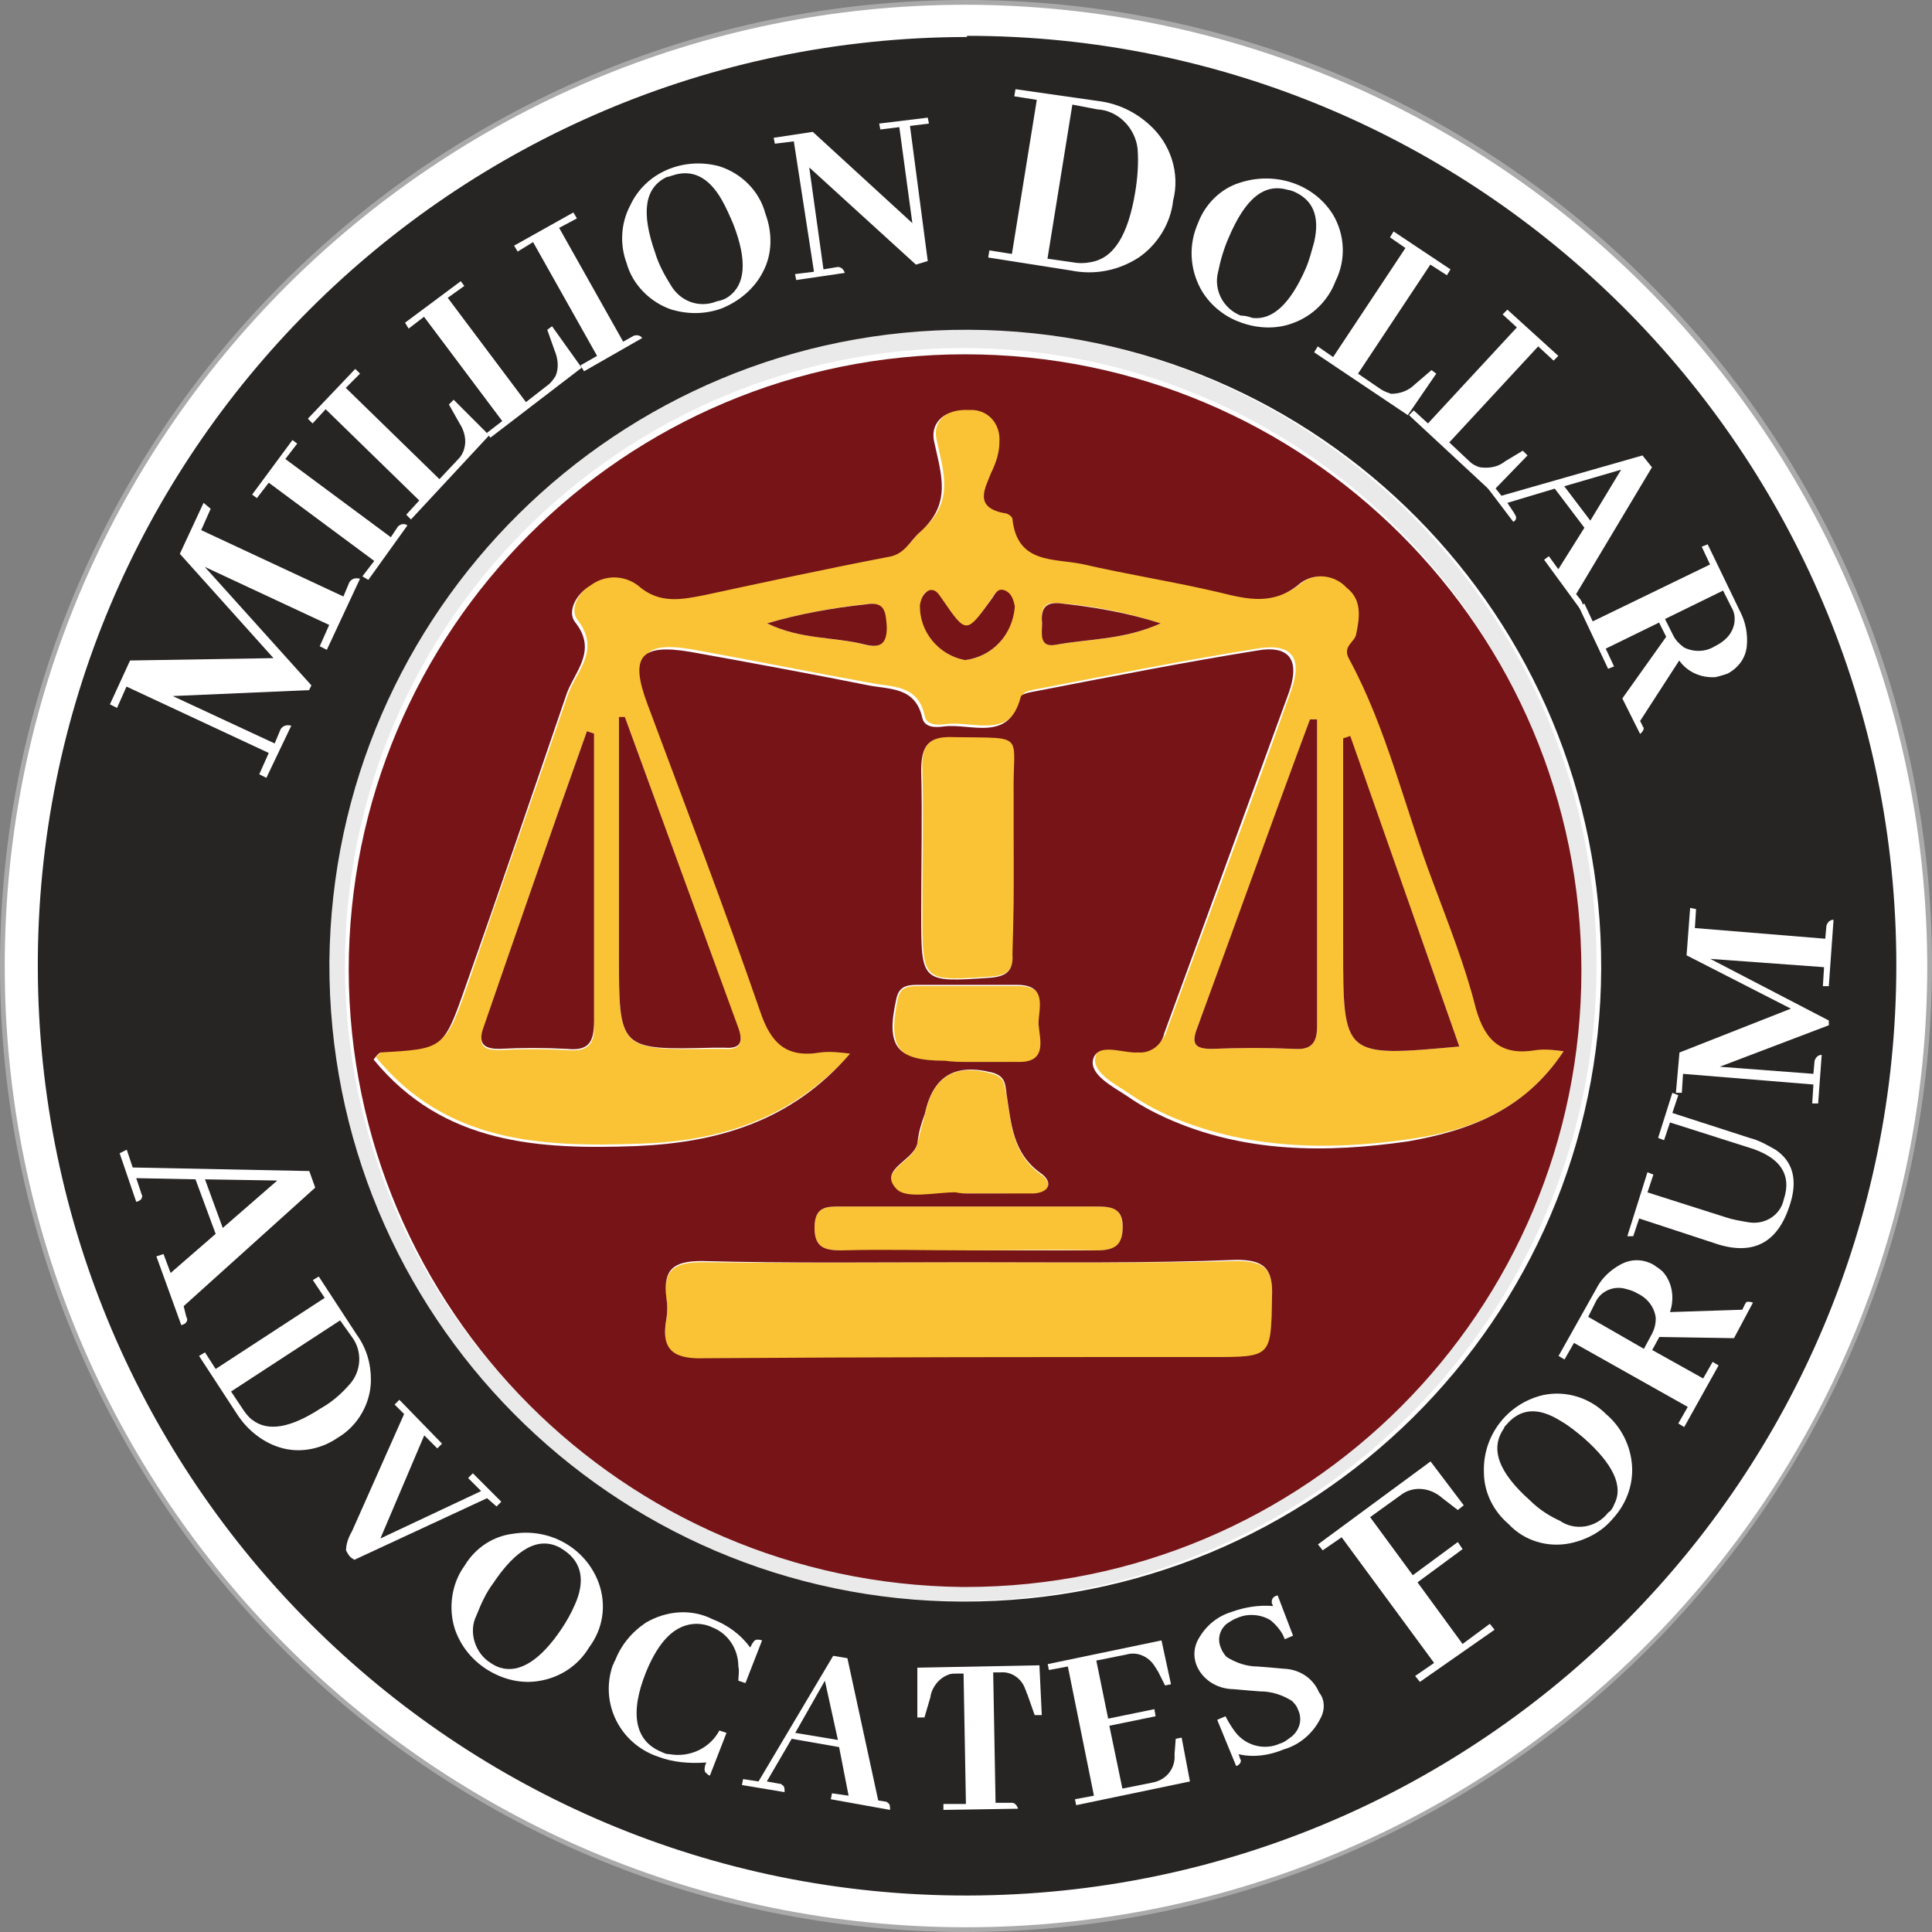
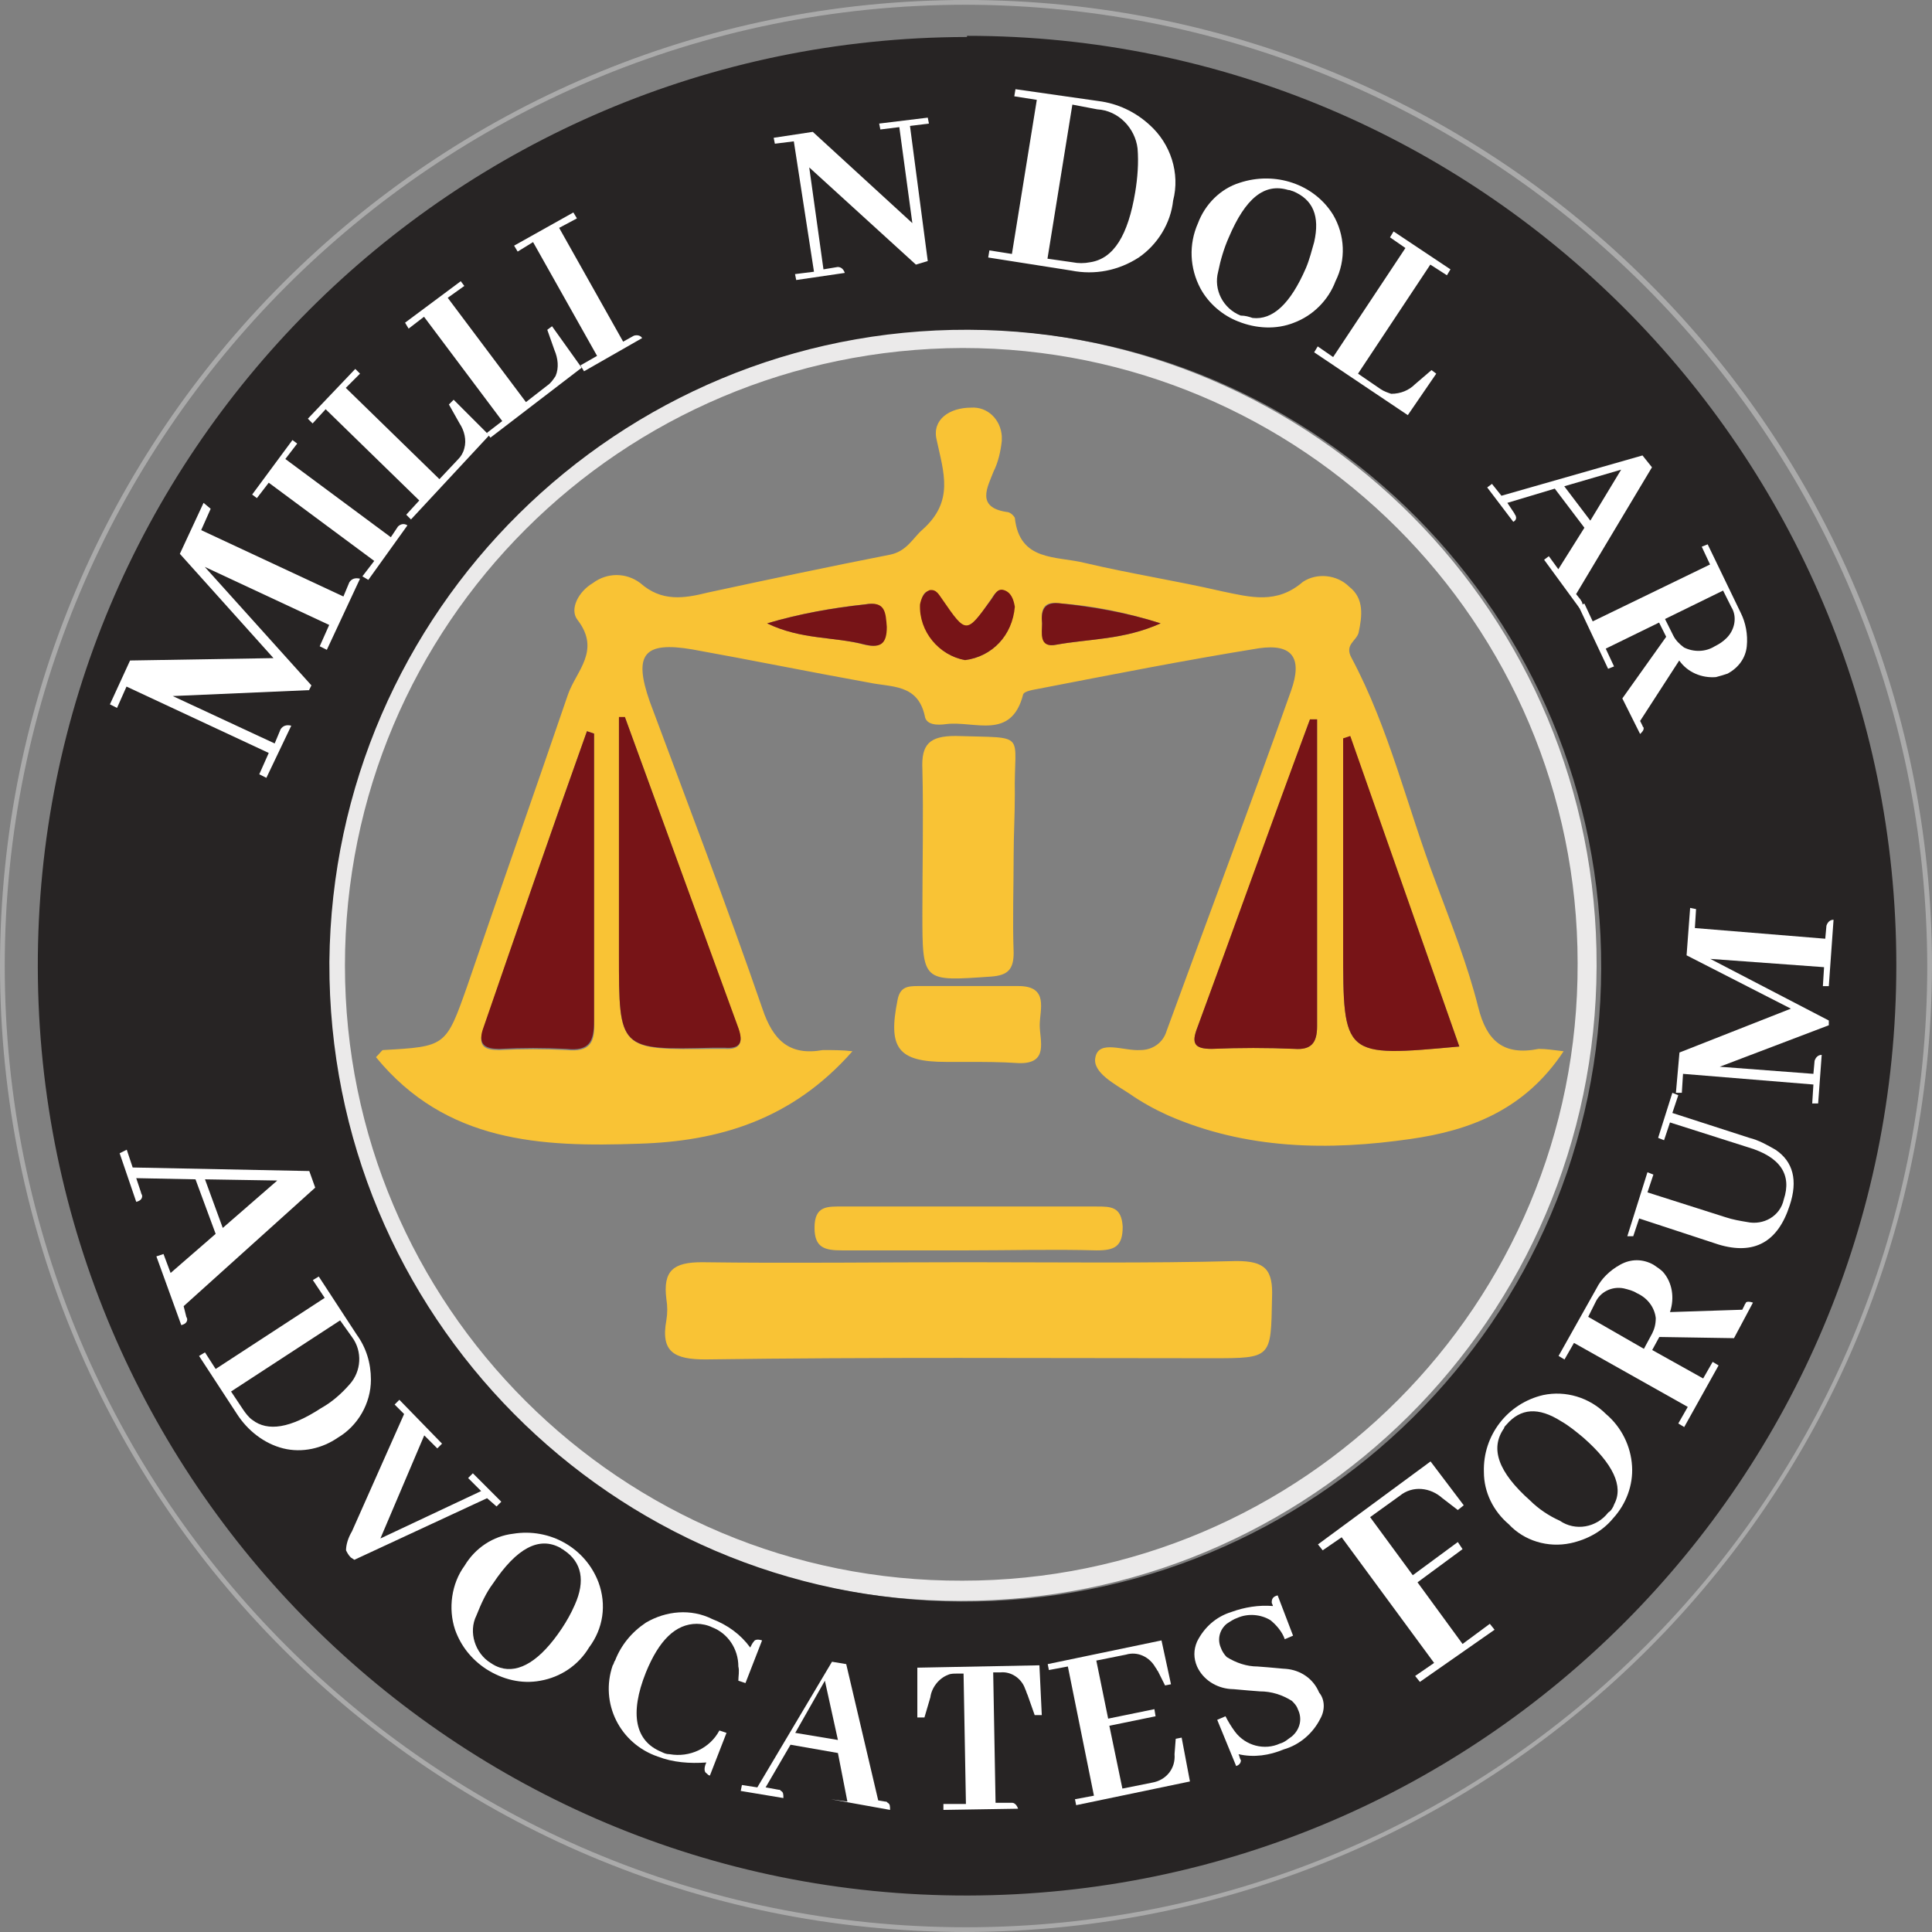
<svg xmlns="http://www.w3.org/2000/svg" version="1.1" id="Layer_1" x="0px" y="0px" viewBox="0 0 163 163" style="enable-background:new 0 0 163 163;" xml:space="preserve">
  <rect x="0" y="0" width="163" height="163" fill="#808080" stroke="none" />
  <style type="text/css">
	.st0{fill:#FFFFFF;}
	.st1{fill:#AAAAAA;}
	.st2{fill:#EBEAEA;}
	.st3{fill:#F9C335;}
	.st4{fill:#771417;}
	.st5{fill:#272424;}
</style>
  <g id="Group_194" transform="translate(-3122.81 -571.878)">
    <g id="Group_187" transform="translate(3122.81 571.878)">
-       <circle id="Ellipse_39" class="st0" cx="81.5" cy="81.5" r="81.3" />
      <path id="Path_1533" class="st1" d="M81.5,163C36.5,163,0,126.5,0,81.5S36.5,0,81.5,0S163,36.5,163,81.5v0    C162.9,126.5,126.5,162.9,81.5,163z M81.5,0.4C36.7,0.4,0.4,36.7,0.4,81.5c0,44.8,36.3,81.1,81.1,81.1c44.8,0,81.1-36.3,81.1-81.1    c0,0,0,0,0,0C162.5,36.7,126.3,0.5,81.5,0.4z" />
    </g>
    <g id="Group_191" transform="translate(3142.112 591.438)">
      <path id="Path_1534" class="st2" d="M115.4,62c-0.1,29.6-24.2,53.6-53.8,53.5C32,115.5,8,91.4,8.1,61.7    C8.2,32.1,32.3,8.1,61.9,8.2c0,0,0.1,0,0.1,0c29.6,0.1,53.5,24.1,53.4,53.7C115.4,61.9,115.4,62,115.4,62z M9.8,61.9    c0,28.7,23.3,52,52.1,51.9c28.7,0,52-23.3,51.9-52.1c0-28.7-23.3-51.9-51.9-51.9C33.1,9.9,9.8,33.1,9.8,61.9    C9.8,61.9,9.8,61.9,9.8,61.9L9.8,61.9z" />
      <g id="Group_190" transform="translate(1.418 1.432)">
        <path id="Path_1535" class="st3" d="M111.2,67.7c-3.3,5-8,6.7-12.9,7.4c-6.9,1-13.9,0.9-20.5-2c-1.1-0.5-2.2-1.1-3.2-1.8     c-1.2-0.8-3.2-1.8-2.9-3.1c0.3-1.5,2.4-0.5,3.8-0.6c1,0,1.9-0.6,2.2-1.6c3.5-9.6,7.1-19.1,10.5-28.7c1-2.8,0.1-4-2.7-3.6     c-6.2,1-12.3,2.2-18.5,3.4c-0.5,0.1-1.3,0.2-1.4,0.5c-1,3.9-4.1,2.2-6.5,2.5c-0.7,0.1-1.7,0.1-1.8-0.7c-0.6-2.7-2.8-2.4-4.7-2.8     c-5-0.9-9.9-1.9-14.9-2.8c-4.1-0.7-5,0.4-3.6,4.4c3.2,8.6,6.5,17.2,9.5,25.9c0.9,2.7,2.3,4,5.1,3.5c0.8,0,1.7,0,2.5,0.1     c-5.1,5.8-11.3,7.6-18,7.8c-8.3,0.3-16.3-0.1-22.2-7.3c0.4-0.4,0.5-0.6,0.6-0.6c5.3-0.3,5.3-0.3,7.1-5.4     c2.8-8.2,5.7-16.4,8.5-24.6c0.7-2,2.8-3.7,0.8-6.3c-0.7-0.9,0.1-2.4,1.3-3.1c1.2-0.9,2.8-0.9,4,0c1.8,1.6,3.7,1.3,5.7,0.8     c5.1-1.1,10.3-2.2,15.4-3.2c1.4-0.3,1.9-1.4,2.7-2.1c2.7-2.4,1.8-4.8,1.2-7.6c-0.4-1.7,1.1-2.7,2.9-2.7c1.4-0.1,2.5,1,2.6,2.4     c0,0.1,0,0.3,0,0.4c-0.1,0.9-0.3,1.8-0.7,2.6c-0.5,1.3-1.5,3,1.1,3.4c0.3,0,0.6,0.3,0.7,0.5c0.4,3.7,3.5,3.2,5.9,3.8     c3.8,0.9,7.7,1.5,11.6,2.4c2.4,0.5,4.6,1.1,6.8-0.8c1.2-0.8,2.9-0.6,3.9,0.4c1.3,1,1.1,2.5,0.8,3.9c-0.2,0.7-1.2,1-0.6,2.1     c3.2,6,4.7,12.6,7.1,18.9c1.3,3.5,2.7,7,3.6,10.6c0.7,2.8,2.1,4.1,5.1,3.5C109.7,67.5,110.4,67.6,111.2,67.7z M32,39.5l-0.5,0.1     v20c0,8,0,8,8,7.9c0.3,0,0.6,0,0.9,0c1.3,0.1,1.6-0.5,1.2-1.6C38.4,57.1,35.2,48.3,32,39.5L32,39.5z M90.4,39.7l-0.6,0     c-3.2,8.7-6.3,17.4-9.5,26c-0.5,1.3-0.3,1.8,1.2,1.8c2.3-0.1,4.6-0.1,7,0c1.4,0.1,1.9-0.5,1.9-1.9C90.4,57,90.4,48.3,90.4,39.7     L90.4,39.7z M29.4,40.9l-0.6-0.2C25.8,49.1,22.9,57.5,20,66c-0.4,1.3,0.2,1.6,1.4,1.6c1.9-0.1,3.8-0.1,5.7,0     c2,0.2,2.4-0.7,2.3-2.4C29.4,57,29.4,49,29.4,40.9L29.4,40.9z M102.4,67.3l-9.2-26.1l-0.6,0.2v17.5     C92.6,68.2,92.6,68.2,102.4,67.3L102.4,67.3z M60.7,34.7c2.3-0.3,4-2.1,4.1-4.4c-0.1-0.6-0.3-1.3-0.9-1.4     c-0.6-0.2-0.8,0.4-1.1,0.8c-2,2.9-2.1,2.9-4.1,0c-0.3-0.4-0.5-1-1.1-0.8C57.2,28.9,57,29.5,57,30C56.9,32.3,58.5,34.3,60.7,34.7     L60.7,34.7z M77.2,31.6c-2.8-0.9-5.7-1.5-8.6-1.7c-1.4-0.2-1.5,0.7-1.4,1.7c0,0.8-0.2,2.1,1.2,1.8C71.2,32.9,74.1,33,77.2,31.6     L77.2,31.6z M44,31.6c2.9,1.4,5.7,1.1,8.2,1.8c1.3,0.3,1.8-0.1,1.8-1.5c0-1.2-0.1-2.2-1.8-1.9C49.4,30.3,46.7,30.8,44,31.6     L44,31.6z" />
        <path id="Path_1536" class="st3" d="M64.8,51.2c0,2.7-0.1,5.4,0,8.2c0,1.4-0.5,1.9-1.9,2c-5.8,0.4-5.8,0.5-5.8-5.4     c0-4,0.1-8.1,0-12.1c-0.1-2.1,0.6-2.8,2.8-2.8c6.2,0.2,4.9-0.4,5,4.9C64.9,47.8,64.8,49.5,64.8,51.2z" />
        <path id="Path_1537" class="st3" d="M60.9,84.5c-3.5,0-7,0-10.6,0c-1.4,0-2.3-0.2-2.3-1.9c0-1.9,1.1-1.8,2.4-1.8     c7.1,0,14.3,0,21.4,0c1.2,0,2.1,0,2.2,1.7c0,1.7-0.7,2-2.2,2C68.1,84.4,64.5,84.5,60.9,84.5z" />
        <g id="Group_189">
          <path id="Path_1538" class="st3" d="M60.9,85.5c7.6,0,15.2,0.1,22.7-0.1c2.4,0,3.1,0.7,3,3.1c-0.1,5.1,0,5.1-5.1,5.1      c-14.2,0-28.5-0.1-42.7,0.1c-2.6,0-3.8-0.6-3.3-3.3c0.1-0.6,0.1-1.2,0-1.8c-0.3-2.4,0.6-3.1,3-3.1      C45.9,85.6,53.4,85.5,60.9,85.5z" />
-           <path id="Path_1539" class="st3" d="M61.1,79.7c-0.4,0-0.8,0-1.2,0c-1.7-0.1-4.1,0.6-5-0.3c-1.6-1.7,1.6-2.4,1.8-4      c0.2-0.8,0.4-1.6,0.6-2.3c0.7-3.3,2.5-4.4,5.7-3.5c1.1,0.3,1,1,1.2,1.8c0.4,2.5,0.5,5,2.9,6.7c1,0.7,0.8,1.6-0.6,1.7      C64.8,79.7,62.9,79.7,61.1,79.7L61.1,79.7z" />
          <path id="Path_1540" class="st3" d="M60.9,68.6h-1.8c-4.1,0-4.9-1.2-4.1-5.2c0.2-1.1,0.8-1.2,1.7-1.2c2.8,0,5.6,0,8.5,0      c2.6,0,1.8,2,1.8,3.3c0,1.3,0.8,3.3-1.8,3.2C63.7,68.6,62.3,68.6,60.9,68.6z" />
          <g id="Group_188">
-             <path id="Path_1541" class="st4" d="M8.7,60.9c0-28.7,23.2-52,52-52c28.7,0,52,23.2,52,52c0,28.7-23.2,52-52,52       c-0.1,0-0.2,0-0.2,0C31.9,112.6,8.8,89.5,8.7,60.9z M111.2,67.7c-0.8-0.1-1.5-0.2-2.3-0.1c-2.9,0.5-4.3-0.7-5.1-3.5       c-0.9-3.6-2.3-7.1-3.6-10.6c-2.4-6.3-3.9-13-7.1-18.9c-0.6-1.1,0.5-1.4,0.6-2.1c0.3-1.4,0.5-2.9-0.8-3.9       c-1-1.1-2.7-1.3-3.9-0.4c-2.2,1.9-4.4,1.4-6.8,0.8c-3.8-0.9-7.7-1.5-11.6-2.4c-2.4-0.5-5.5,0-5.9-3.8c0-0.2-0.4-0.5-0.7-0.5       c-2.6-0.5-1.6-2.1-1.1-3.4c0.4-0.8,0.7-1.7,0.7-2.6c0.1-1.4-0.8-2.6-2.2-2.7c-0.1,0-0.3,0-0.4,0c-1.8-0.1-3.3,0.9-2.9,2.7       c0.6,2.8,1.5,5.2-1.2,7.6c-0.9,0.8-1.3,1.9-2.7,2.1c-5.2,1-10.3,2.1-15.4,3.2c-2,0.4-3.9,0.8-5.7-0.8c-1.2-0.9-2.8-0.9-4,0       c-1.2,0.7-2,2.2-1.3,3.1c2,2.5-0.2,4.3-0.8,6.3c-2.8,8.2-5.6,16.4-8.5,24.6c-1.8,5.1-1.8,5.1-7.1,5.4c-0.1,0-0.3,0.2-0.6,0.6       c5.9,7.2,14,7.6,22.2,7.3c6.7-0.3,13-2,18-7.8c-0.8-0.1-1.7-0.2-2.5-0.1c-2.9,0.5-4.2-0.8-5.1-3.5c-3-8.7-6.3-17.3-9.5-25.9       c-1.5-4-0.6-5.1,3.6-4.4c5,0.9,9.9,1.8,14.9,2.8c1.9,0.4,4.1,0.1,4.7,2.8c0.2,0.8,1.1,0.8,1.8,0.7c2.3-0.3,5.5,1.4,6.5-2.5       c0.1-0.3,0.9-0.4,1.4-0.5c6.2-1.2,12.3-2.4,18.5-3.4c2.8-0.5,3.7,0.8,2.7,3.6c-3.5,9.6-7,19.1-10.5,28.7       c-0.2,1-1.2,1.7-2.2,1.6c-1.3,0.1-3.4-0.9-3.8,0.6c-0.3,1.3,1.7,2.3,2.9,3.1c1,0.7,2.1,1.3,3.2,1.8c6.6,3,13.6,3,20.5,2       C103.2,74.4,107.9,72.7,111.2,67.7L111.2,67.7z M60.9,85.5c-7.5,0-15,0.1-22.4-0.1c-2.4,0-3.3,0.7-3,3.1c0.1,0.6,0.1,1.2,0,1.8       c-0.5,2.7,0.7,3.4,3.3,3.3c14.2-0.1,28.5-0.1,42.7-0.1c5.1,0,5,0,5.1-5.1c0.1-2.4-0.7-3.1-3-3.1C76,85.6,68.5,85.5,60.9,85.5       L60.9,85.5z M64.8,51.2c0-1.7,0-3.4,0-5.1c-0.1-5.3,1.2-4.8-5-4.9c-2.1-0.1-2.8,0.6-2.8,2.8c0.1,4,0,8.1,0,12.1       c0,5.8,0,5.8,5.8,5.4c1.4-0.1,2-0.6,1.9-2C64.8,56.6,64.8,53.9,64.8,51.2L64.8,51.2z M60.9,84.5c3.6,0,7.2,0,10.9,0       c1.5,0,2.2-0.4,2.2-2s-1-1.7-2.2-1.7c-7.1,0-14.3,0-21.4,0c-1.3,0-2.4-0.1-2.4,1.8c0,1.7,0.9,1.9,2.3,1.9       C53.9,84.4,57.4,84.5,60.9,84.5L60.9,84.5z M61.1,79.7L61.1,79.7c1.8,0,3.6,0,5.4,0c1.4-0.1,1.6-1,0.6-1.7       c-2.4-1.7-2.5-4.2-2.9-6.7c-0.1-0.8-0.1-1.5-1.2-1.8c-3.2-0.8-5,0.3-5.7,3.5c-0.3,0.8-0.5,1.5-0.6,2.3c-0.1,1.6-3.4,2.3-1.8,4       c0.8,0.9,3.3,0.3,5,0.3C60.3,79.7,60.7,79.7,61.1,79.7L61.1,79.7z M60.9,68.6c1.4,0,2.8,0,4.2,0c2.6,0.1,1.9-1.9,1.8-3.2       c0-1.3,0.8-3.3-1.8-3.3c-2.8,0-5.6,0-8.5,0c-0.9,0-1.5,0.2-1.7,1.2c-0.9,4,0,5.2,4.1,5.2C59.7,68.6,60.3,68.6,60.9,68.6       L60.9,68.6z" />
            <path id="Path_1542" class="st4" d="M32,39.5c3.2,8.8,6.4,17.5,9.6,26.3c0.4,1.2,0.1,1.7-1.2,1.6c-0.3,0-0.6,0-0.9,0       c-8,0.2-8,0.2-8-7.9v-20L32,39.5z" />
            <path id="Path_1543" class="st4" d="M90.4,39.7c0,8.6,0,17.3,0,25.9c0,1.4-0.5,2-1.9,1.9c-2.3-0.1-4.6-0.1-7,0       c-1.5,0-1.7-0.5-1.2-1.8c3.2-8.7,6.3-17.4,9.5-26L90.4,39.7z" />
            <path id="Path_1544" class="st4" d="M29.4,40.9c0,8.1,0,16.1,0,24.2c0,1.8-0.4,2.6-2.3,2.4c-1.9-0.1-3.8-0.1-5.7,0       c-1.1,0-1.8-0.3-1.4-1.6c2.9-8.4,5.8-16.8,8.8-25.2L29.4,40.9z" />
            <path id="Path_1545" class="st4" d="M102.4,67.3c-9.8,0.9-9.8,0.9-9.8-8.4V41.3l0.6-0.2L102.4,67.3z" />
            <path id="Path_1546" class="st4" d="M60.7,34.7c-2.2-0.4-3.9-2.4-3.8-4.7c0.1-0.5,0.3-1,0.8-1.2c0.6-0.1,0.8,0.4,1.1,0.8       c2,2.9,2,2.9,4.1,0c0.3-0.4,0.5-1,1.1-0.8c0.6,0.2,0.8,0.8,0.9,1.4C64.7,32.6,63,34.4,60.7,34.7z" />
            <path id="Path_1547" class="st4" d="M77.2,31.6c-3.1,1.4-6.1,1.3-8.8,1.8c-1.5,0.3-1.2-1-1.2-1.8c-0.1-1,0.1-1.8,1.4-1.7       C71.5,30.2,74.4,30.7,77.2,31.6z" />
            <path id="Path_1548" class="st4" d="M44,31.6c2.7-0.8,5.5-1.3,8.3-1.6c1.7-0.3,1.7,0.7,1.8,1.9c0,1.4-0.5,1.8-1.8,1.5       C49.6,32.7,46.9,33,44,31.6z" />
          </g>
        </g>
      </g>
    </g>
    <path id="Path_1549" class="st5" d="M3204.3,575c-43.3,0.1-78.4,35.2-78.3,78.5c0.1,43.3,35.2,78.4,78.5,78.3   c43.3-0.1,78.3-35.2,78.3-78.5c0-43.3-35.1-78.4-78.4-78.4C3204.4,575,3204.4,575,3204.3,575z M3204.5,599.7   c29.6,0.1,53.5,24.2,53.4,53.9c-0.1,29.6-24.2,53.5-53.9,53.4c-29.6-0.1-53.5-24.2-53.4-53.9c0,0,0-0.1,0-0.1   C3150.9,623.4,3175,599.6,3204.5,599.7L3204.5,599.7z" />
    <g id="Group_192" transform="translate(3129.384 577.103)">
      <path id="Path_1550" class="st0" d="M11.2,37.7l-0.8,1.8l12,5.6l0.5-1.2c0.2-0.3,0.5-0.4,0.9-0.3L21,49.6l-0.6-0.3l0.8-1.8    l-10.5-4.9l9,10l-0.2,0.4L8,53.5l8.6,4l0.5-1.2c0.2-0.3,0.5-0.4,0.9-0.3l-2.1,4.4l-0.6-0.3l0.8-1.8l-12-5.6l-0.8,1.8l-0.6-0.3    l1.7-3.7l12.1-0.2l-7.9-8.8l2-4.3L11.2,37.7z" />
      <path id="Path_1551" class="st0" d="M24.5,43.7L24,43.4l1-1.3l-8.9-6.6l-1,1.3l-0.4-0.3l3.4-4.6l0.4,0.3l-1,1.3l8.9,6.6l0.6-0.9    c0.2-0.2,0.5-0.3,0.8-0.1L24.5,43.7z" />
      <path id="Path_1552" class="st0" d="M28.1,38.6l-0.4-0.4l1.1-1.2l-7.9-7.7l-1.1,1.2l-0.4-0.4l4-4.2l0.4,0.4l-1.2,1.2l7.9,7.7    l1.6-1.7c0.2-0.2,0.4-0.5,0.5-0.9c0.2-0.7,0-1.5-0.4-2.1l-0.9-1.6l0.4-0.4l3,3L28.1,38.6z" />
      <path id="Path_1553" class="st0" d="M34.8,31.7l-0.3-0.4l1.3-1l-6.6-8.8l-1.3,1L27.6,22l4.7-3.5l0.3,0.4l-1.4,1l6.6,8.8l1.8-1.4    c0.3-0.2,0.5-0.5,0.7-0.8c0.3-0.7,0.2-1.5-0.1-2.2l-0.6-1.7l0.4-0.3l2.5,3.5L34.8,31.7z" />
      <path id="Path_1554" class="st0" d="M42.7,26.1l-0.3-0.5l1.4-0.8l-5.4-9.6L37.1,16l-0.3-0.5l5-2.8l0.3,0.5L40.6,14l5.4,9.6    l0.9-0.5c0.3-0.1,0.6,0,0.7,0.2L42.7,26.1z" />
-       <path id="Path_1555" class="st0" d="M54.1,8.8c1.9,0.6,3.4,2.1,3.9,4c0.6,1.6,0.6,3.4-0.2,4.9c-0.7,1.4-2,2.5-3.5,3.1    c-1.4,0.5-2.8,0.5-4.2,0.1c-1.8-0.6-3.3-2.1-3.8-3.9c-0.6-1.6-0.5-3.4,0.3-4.9C47.9,9.3,51.1,8,54.1,8.8L54.1,8.8z M54.9,19.8    c1.4-1,1.6-3,0.4-6.1c-0.3-0.7-0.6-1.4-1-2.1c-1.1-1.9-2.5-2.6-4.2-2c-0.1,0-0.2,0.1-0.4,0.1c-1.9,0.9-2.2,3-1,6.4    c0.3,1,0.8,1.9,1.3,2.7c0.8,1.4,2.4,2,3.9,1.4C54.4,20.1,54.6,20,54.9,19.8L54.9,19.8z" />
      <path id="Path_1556" class="st0" d="M67.6,5.2l4.1-0.5l0.1,0.5l-1.6,0.2l1.5,11.4l-1,0.3l-9-8.2l1.2,8.6l1.2-0.2    c0.3,0,0.5,0.2,0.6,0.5l-4.1,0.6l-0.1-0.5l1.6-0.2L60.4,6.7l-1.6,0.2l-0.1-0.5L62,5.9l8.4,7.7l-1.1-8.1l-1.6,0.2L67.6,5.2z" />
      <path id="Path_1557" class="st0" d="M86.1,3.3c1.6,0.2,3.1,0.9,4.3,2c1.8,1.6,2.6,4.1,2,6.4c-0.2,1.9-1.3,3.7-2.9,4.8    c-1.7,1.1-3.7,1.5-5.7,1.1l-7-1.1l0.1-0.6l1.9,0.3l2.1-13l-1.9-0.3l0.1-0.6L86.1,3.3z M83.9,3.6l-2.1,13l2.1,0.3    c0.5,0.1,1,0.1,1.5,0c2-0.3,3.2-2.3,3.8-5.9c0.2-1.2,0.3-2.5,0.2-3.7C89.2,5.6,87.8,4.1,86,4L83.9,3.6z" />
      <path id="Path_1558" class="st0" d="M105.9,12.9c1,1.7,1.1,3.8,0.2,5.6c-0.6,1.6-1.9,2.9-3.5,3.5c-1.5,0.6-3.2,0.5-4.7-0.1    c-1.3-0.5-2.5-1.5-3.2-2.8c-0.9-1.7-1-3.7-0.2-5.5c0.6-1.6,1.9-2.9,3.5-3.4C101,9.2,104.3,10.3,105.9,12.9L105.9,12.9z M99.1,21.6    c1.7,0.2,3.2-1.2,4.5-4.2c0.3-0.7,0.5-1.5,0.7-2.2c0.5-2.2-0.1-3.6-1.8-4.3c-0.1,0-0.2-0.1-0.4-0.1c-2-0.6-3.6,0.7-5,4    c-0.4,0.9-0.7,1.9-0.9,2.9c-0.4,1.5,0.4,3.1,1.9,3.7C98.5,21.4,98.8,21.5,99.1,21.6L99.1,21.6z" />
      <path id="Path_1559" class="st0" d="M104.3,24.5l0.3-0.5l1.3,0.9l6.1-9.2l-1.3-0.9l0.3-0.5l4.8,3.2l-0.3,0.5l-1.4-0.9l-6.1,9.2    l1.9,1.3c0.3,0.2,0.6,0.3,0.9,0.4c0.8,0,1.5-0.3,2-0.8l1.4-1.2l0.4,0.3l-2.4,3.5L104.3,24.5z" />
-       <path id="Path_1560" class="st0" d="M112.3,29.8l0.4-0.4l1.2,1.1l7.5-8.1l-1.2-1.1l0.4-0.4l4.3,3.9l-0.4,0.4l-1.3-1.2l-7.5,8.1    l1.7,1.6c0.2,0.2,0.5,0.4,0.9,0.5c0.7,0.1,1.5,0,2.1-0.5l1.5-0.9l0.4,0.4l-3,3.1L112.3,29.8z" />
      <path id="Path_1561" class="st0" d="M123.7,42l0.4-0.3l0.8,1.1l2.2-3.5l-2.5-3.3l-4,1.2l0.6,0.9c0,0.1,0.1,0.1,0.1,0.2    c0.1,0.2,0,0.4-0.2,0.5l-2.2-2.9l0.4-0.3l0.8,1l11.9-3.4l0.8,1l-6.4,10.7l0.4,0.5c0,0.1,0.1,0.1,0.1,0.2c0.1,0.2,0,0.4-0.2,0.5    L123.7,42z M130.2,34.4l-4.8,1.4l2.2,2.9L130.2,34.4z" />
      <path id="Path_1562" class="st0" d="M126.6,45.9l0.5-0.2l0.7,1.5l9.9-4.8l-0.7-1.5l0.5-0.2l2.8,5.8c0.4,0.8,0.6,1.8,0.5,2.8    c-0.1,1-0.7,1.8-1.6,2.3c-0.3,0.1-0.6,0.2-1,0.3c-1.2,0.1-2.4-0.4-3.1-1.4l-3.3,5.1l0.2,0.4c0,0.1,0.1,0.1,0.1,0.2    c0,0.2-0.1,0.3-0.3,0.5l-1.5-3l3.7-5.2l-0.6-1.2l-4.5,2.2l0.7,1.5l-0.5,0.2L126.6,45.9z M138.8,44.6l-4.9,2.4l0.7,1.4    c0.2,0.4,0.5,0.7,0.9,1c0.8,0.4,1.8,0.4,2.6-0.1c0.4-0.2,0.7-0.4,1-0.7c0.7-0.7,0.9-1.8,0.4-2.6L138.8,44.6z" />
    </g>
    <g id="Group_193" transform="translate(3129.904 625.877)">
      <path id="Path_1563" class="st0" d="M6.1,52l0.6-0.2l0.6,1.6l3.8-3.3l-1.7-4.6l-5-0.1l0.4,1.2c0,0.1,0.1,0.2,0.1,0.3    c0,0.2-0.1,0.4-0.5,0.5L3,43.3L3.6,43l0.5,1.5L19,44.8l0.5,1.4l-11.1,10L8.6,57c0,0.1,0.1,0.2,0.1,0.3c0,0.2-0.1,0.4-0.5,0.5    L6.1,52z M16.3,45.6l-6.1-0.1l1.5,4.1L16.3,45.6z" />
      <path id="Path_1564" class="st0" d="M23,58.6c0.8,1.1,1.2,2.4,1.2,3.8c0,2-1.1,3.9-2.8,4.9c-1.3,0.9-3,1.3-4.6,0.9    c-1.6-0.4-3-1.5-3.9-2.9l-3.2-4.9l0.5-0.3l0.9,1.4l9.2-6L19.3,54l0.5-0.3L23,58.6z M21.6,57.4l-9.2,6l1,1.5    c0.2,0.3,0.5,0.7,0.8,0.9c1.3,1,3.2,0.7,5.8-1c0.9-0.5,1.7-1.2,2.4-2c1-1.1,1.1-2.8,0.2-4L21.6,57.4z" />
      <path id="Path_1565" class="st0" d="M22.5,77.4c-0.2-0.2-0.3-0.4-0.4-0.6c0-0.5,0.2-1.1,0.5-1.6l4.4-9.9l-0.8-0.8l0.4-0.4l3.6,3.7    l-0.4,0.4l-1.1-1.1L25,75.8l8.5-4l-1.1-1.1l0.4-0.4l2.4,2.4l-0.4,0.4L34,72.4l-11.2,5.2L22.5,77.4z" />
      <path id="Path_1566" class="st0" d="M43.4,79.5c0.7,1.9,0.4,3.9-0.8,5.5c-0.9,1.5-2.4,2.5-4.1,2.8c-1.6,0.3-3.2-0.1-4.6-1    c-1.2-0.8-2.1-1.9-2.6-3.3c-0.6-1.8-0.3-3.9,0.8-5.4c0.9-1.5,2.4-2.5,4.1-2.7C39.3,74.9,42.3,76.6,43.4,79.5L43.4,79.5z     M35.1,86.7c1.6,0.5,3.4-0.6,5.2-3.3c0.4-0.6,0.8-1.3,1.1-2c0.9-2,0.6-3.6-0.9-4.6c-0.1-0.1-0.2-0.1-0.3-0.2c-1.8-1-3.7,0-5.7,3    c-0.6,0.8-1,1.7-1.4,2.7c-0.7,1.4-0.1,3.2,1.2,4C34.6,86.5,34.8,86.6,35.1,86.7L35.1,86.7z" />
      <path id="Path_1567" class="st0" d="M48.4,94.2c-3.2-1.1-4.9-4.5-3.8-7.7c0.1-0.1,0.1-0.3,0.2-0.4c0.5-1.3,1.4-2.4,2.6-3.2    c1.7-1,3.8-1.2,5.6-0.3c1.3,0.5,2.4,1.3,3.2,2.4c0.1-0.2,0.2-0.4,0.3-0.5c0.1-0.2,0.4-0.2,0.7-0.1l-1.4,3.6l-0.6-0.2    c0-0.4,0.1-0.8,0-1.2c0-1.5-0.9-2.8-2.2-3.3c-0.4-0.2-0.9-0.3-1.3-0.3c-1.8,0-3.2,1.4-4.3,4.1c-1.4,3.5-0.9,5.8,1.3,6.7    c0.2,0.1,0.4,0.2,0.7,0.2c1.7,0.3,3.4-0.5,4.2-2l0.6,0.2l-1.4,3.6c-0.1,0-0.2-0.1-0.3-0.2c-0.2-0.1-0.2-0.5,0-0.9    C51.1,94.8,49.7,94.7,48.4,94.2z" />
-       <path id="Path_1568" class="st0" d="M63,97.8l0.1-0.5l1.4,0.2l-0.8-4.1l-4-0.7l-2.1,3.6l1.1,0.2c0.1,0,0.1,0,0.2,0.1    c0.2,0.1,0.2,0.3,0.2,0.6l-3.6-0.6l0.1-0.5l1.3,0.2l6.3-10.6l1.2,0.2L67,97.9l0.6,0.1c0.1,0,0.1,0,0.2,0.1    c0.2,0.1,0.2,0.3,0.2,0.6L63,97.8z M62.5,87.8L60,92.2l3.6,0.6L62.5,87.8z" />
+       <path id="Path_1568" class="st0" d="M63,97.8l1.4,0.2l-0.8-4.1l-4-0.7l-2.1,3.6l1.1,0.2c0.1,0,0.1,0,0.2,0.1    c0.2,0.1,0.2,0.3,0.2,0.6l-3.6-0.6l0.1-0.5l1.3,0.2l6.3-10.6l1.2,0.2L67,97.9l0.6,0.1c0.1,0,0.1,0,0.2,0.1    c0.2,0.1,0.2,0.3,0.2,0.6L63,97.8z M62.5,87.8L60,92.2l3.6,0.6L62.5,87.8z" />
      <path id="Path_1569" class="st0" d="M72.5,98.7l0-0.5l1.9,0l-0.2-11l-0.6,0c-0.2,0-0.5,0-0.7,0.1c-0.8,0.3-1.4,1.1-1.5,1.9    l-0.5,1.7l-0.6,0l0-4.2l10.3-0.2l0.2,4.2l-0.6,0L79.6,89c-0.1-0.2-0.1-0.3-0.2-0.5c-0.3-0.9-1.2-1.5-2.1-1.4l-0.6,0l0.2,11l1.4,0    c0.2,0,0.4,0.2,0.5,0.5L72.5,98.7z" />
      <path id="Path_1570" class="st0" d="M91.2,88.2L90.6,87c-0.1-0.1-0.1-0.2-0.2-0.3c-0.5-0.9-1.5-1.4-2.5-1.1l-2.5,0.5l1,4.9    l3.9-0.8l0.1,0.6l-3.9,0.8l1.1,5.3l2.5-0.5c1.2-0.2,2-1.2,1.9-2.4l0.1-1.3l0.5-0.1l0.7,3.7l-9.6,2l-0.1-0.5l1.6-0.3L83,86.6    l-1.6,0.3l-0.1-0.5l9.6-2l0.8,3.7L91.2,88.2z" />
      <path id="Path_1571" class="st0" d="M104.3,91c-0.6,1.2-1.7,2.2-3.1,2.6c-1.2,0.5-2.5,0.7-3.8,0.4c0.1,0.2,0.1,0.4,0.2,0.5    c0,0.2-0.1,0.4-0.4,0.5l-1.6-3.9l0.7-0.3c0.2,0.4,0.5,0.9,0.8,1.3c0.9,1.2,2.5,1.6,3.8,1c0.4-0.1,0.7-0.4,1-0.6    c0.7-0.6,0.9-1.5,0.5-2.3c-0.1-0.3-0.3-0.5-0.5-0.7c-0.8-0.5-1.7-0.8-2.7-0.8c-1.4-0.1-2.2-0.2-2.5-0.2c-1.2-0.1-2.3-0.8-2.8-1.9    c-0.3-0.7-0.3-1.4,0-2.1c0.6-1.2,1.6-2.1,2.9-2.5c1.1-0.4,2.3-0.6,3.5-0.5c0-0.1-0.1-0.2-0.1-0.3c0-0.3,0.1-0.5,0.5-0.6l1.3,3.4    l-0.7,0.3c-0.2-0.6-0.7-1.2-1.2-1.6c-0.8-0.5-1.9-0.6-2.8-0.2c-0.3,0.1-0.6,0.3-0.9,0.5c-0.6,0.5-0.8,1.3-0.5,2    c0.1,0.3,0.3,0.6,0.5,0.8c0.8,0.5,1.7,0.8,2.6,0.8c1.4,0.1,2.2,0.2,2.4,0.2c1.2,0.1,2.3,0.8,2.8,2C104.7,89.4,104.7,90.3,104.3,91    z" />
      <path id="Path_1572" class="st0" d="M112.7,87.9l-0.4-0.5l1.6-1.1l-7.8-10.6l-1.6,1.1l-0.4-0.5l9.5-7l2.8,3.7l-0.5,0.4l-1.3-1    c0,0,0,0,0,0c-1-0.9-2.5-1.1-3.6-0.2l-2.5,1.8l3.6,4.9l3.8-2.8l0.4,0.6l-3.8,2.8l3.8,5.2l2.3-1.7l0.4,0.5L112.7,87.9z" />
      <path id="Path_1573" class="st0" d="M123.1,63.7c1.9-0.4,3.9,0.2,5.3,1.6c1.3,1.1,2.1,2.7,2.2,4.4c0.1,1.6-0.5,3.2-1.6,4.4    c-0.9,1.1-2.2,1.8-3.6,2.1c-1.9,0.4-3.9-0.2-5.2-1.6c-1.3-1.1-2.1-2.7-2.1-4.4C118,67.1,120.1,64.4,123.1,63.7L123.1,63.7z     M129.1,72.9c0.8-1.5-0.1-3.4-2.6-5.6c-0.6-0.5-1.2-1-1.9-1.4c-1.9-1.2-3.4-1.1-4.6,0.3c-0.1,0.1-0.2,0.2-0.2,0.3    c-1.2,1.7-0.5,3.7,2.2,6.1c0.7,0.7,1.6,1.3,2.5,1.7c1.3,0.9,3.1,0.6,4.1-0.7C128.8,73.5,129,73.2,129.1,72.9L129.1,72.9z" />
      <path id="Path_1574" class="st0" d="M135,66.4l-0.5-0.3l0.8-1.4l-9.6-5.4l-0.8,1.4l-0.5-0.3l3.2-5.7c0.4-0.8,1.1-1.5,2-2    c0.9-0.5,1.9-0.5,2.8,0c0.3,0.2,0.6,0.4,0.8,0.6c0.8,0.9,1,2.2,0.6,3.4l6.1-0.2l0.2-0.4c0-0.1,0.1-0.1,0.1-0.2    c0.1-0.1,0.3-0.1,0.6,0l-1.6,3l-6.3-0.1l-0.6,1.1l4.3,2.4l0.8-1.4l0.5,0.3L135,66.4z M126.9,57.1l4.7,2.7l0.7-1.3    c0.2-0.4,0.3-0.8,0.3-1.3c-0.1-0.9-0.7-1.7-1.6-2.1c-0.3-0.2-0.7-0.3-1.1-0.4c-1-0.2-2,0.3-2.4,1.2L126.9,57.1z" />
      <path id="Path_1575" class="st0" d="M130.2,50.3l1.7-5.4l0.5,0.2l-0.5,1.5l6.6,2.1c0.6,0.2,1.2,0.3,1.8,0.4    c1.4,0.3,2.8-0.5,3.1-1.9c0.7-2.1-0.3-3.6-3-4.4l-6.6-2.1l-0.5,1.5l-0.5-0.2l1.2-3.8l0.5,0.2l-0.5,1.5l6.5,2.1    c0.8,0.2,1.5,0.6,2.2,1c1.5,1,1.9,2.6,1.2,4.7c-1,3.1-3,4.2-6,3.3l-6.7-2.2l-0.5,1.5L130.2,50.3z" />
      <path id="Path_1576" class="st0" d="M136,22.7l-0.1,1.6l11,0.9l0.1-1.1c0.1-0.3,0.3-0.5,0.6-0.5l-0.4,5.6l-0.5,0l0.1-1.6l-9.6-0.7    l10,5.2l0,0.4L138,36l7.9,0.6l0.1-1.1c0.1-0.3,0.3-0.5,0.6-0.5l-0.3,4.1l-0.5,0l0.1-1.6l-11-0.9l-0.1,1.6l-0.5,0l0.3-3.4l9.4-3.7    l-8.8-4.5l0.3-4L136,22.7z" />
    </g>
  </g>
</svg>